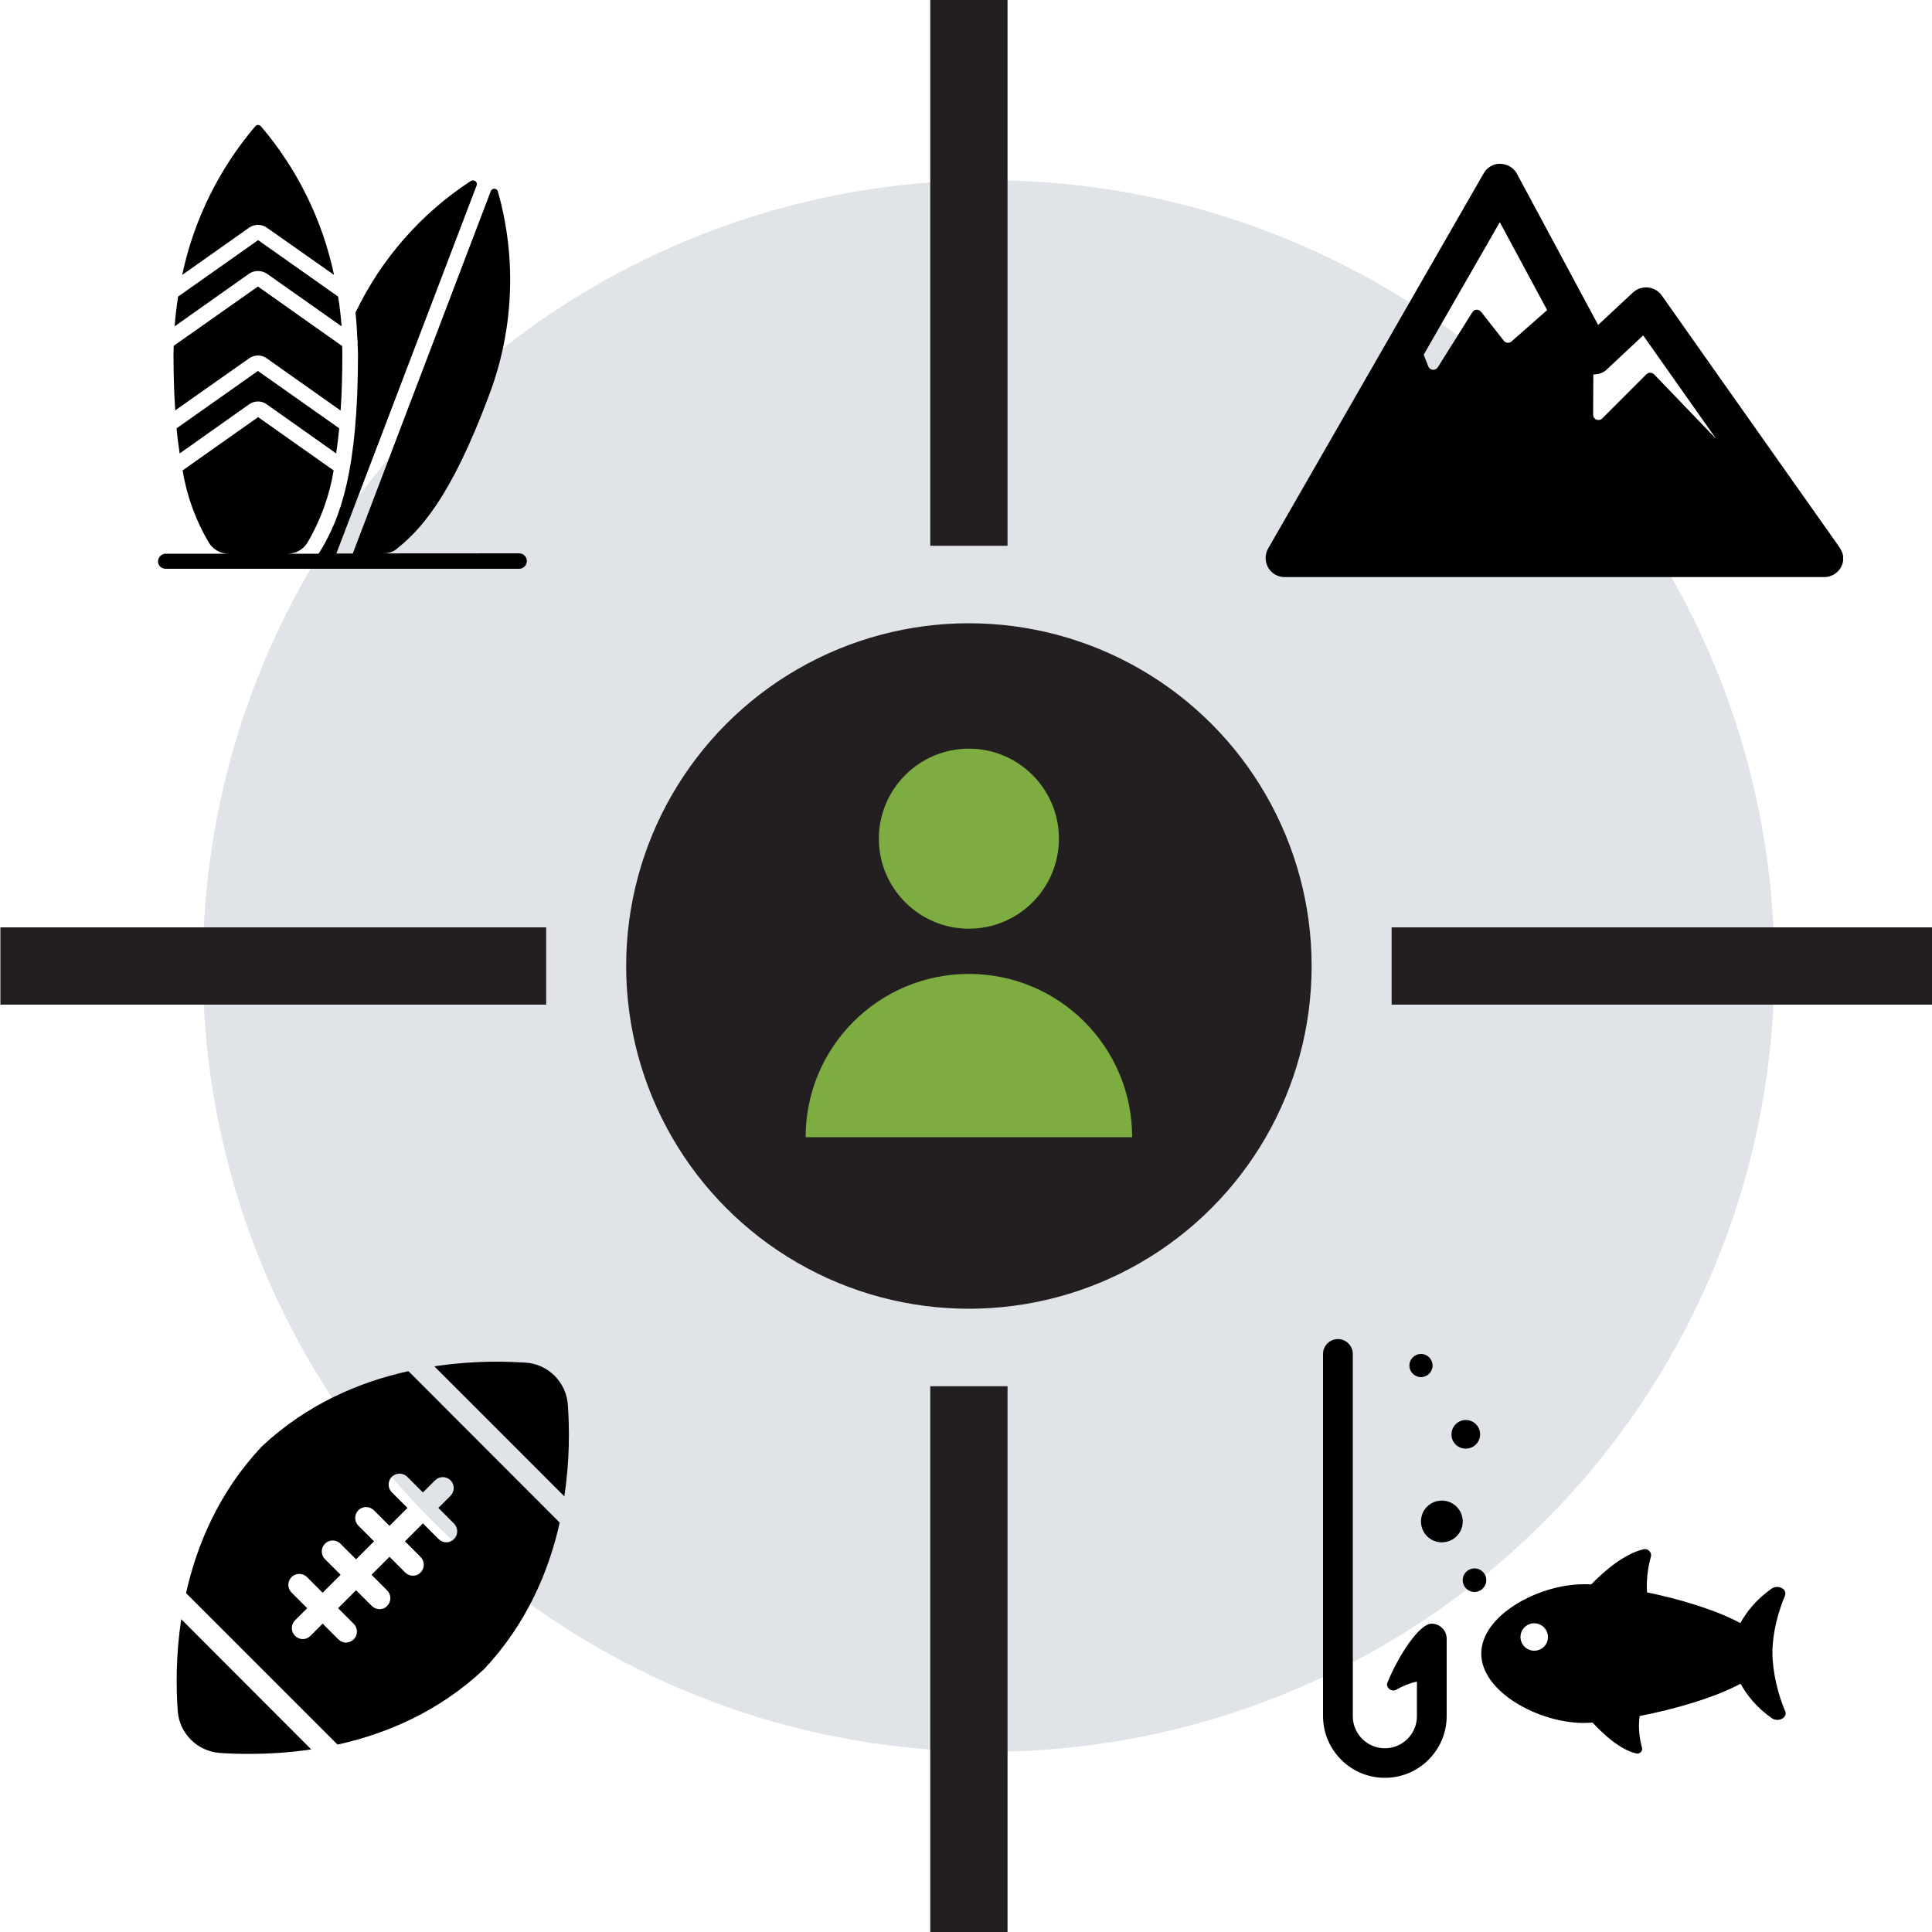
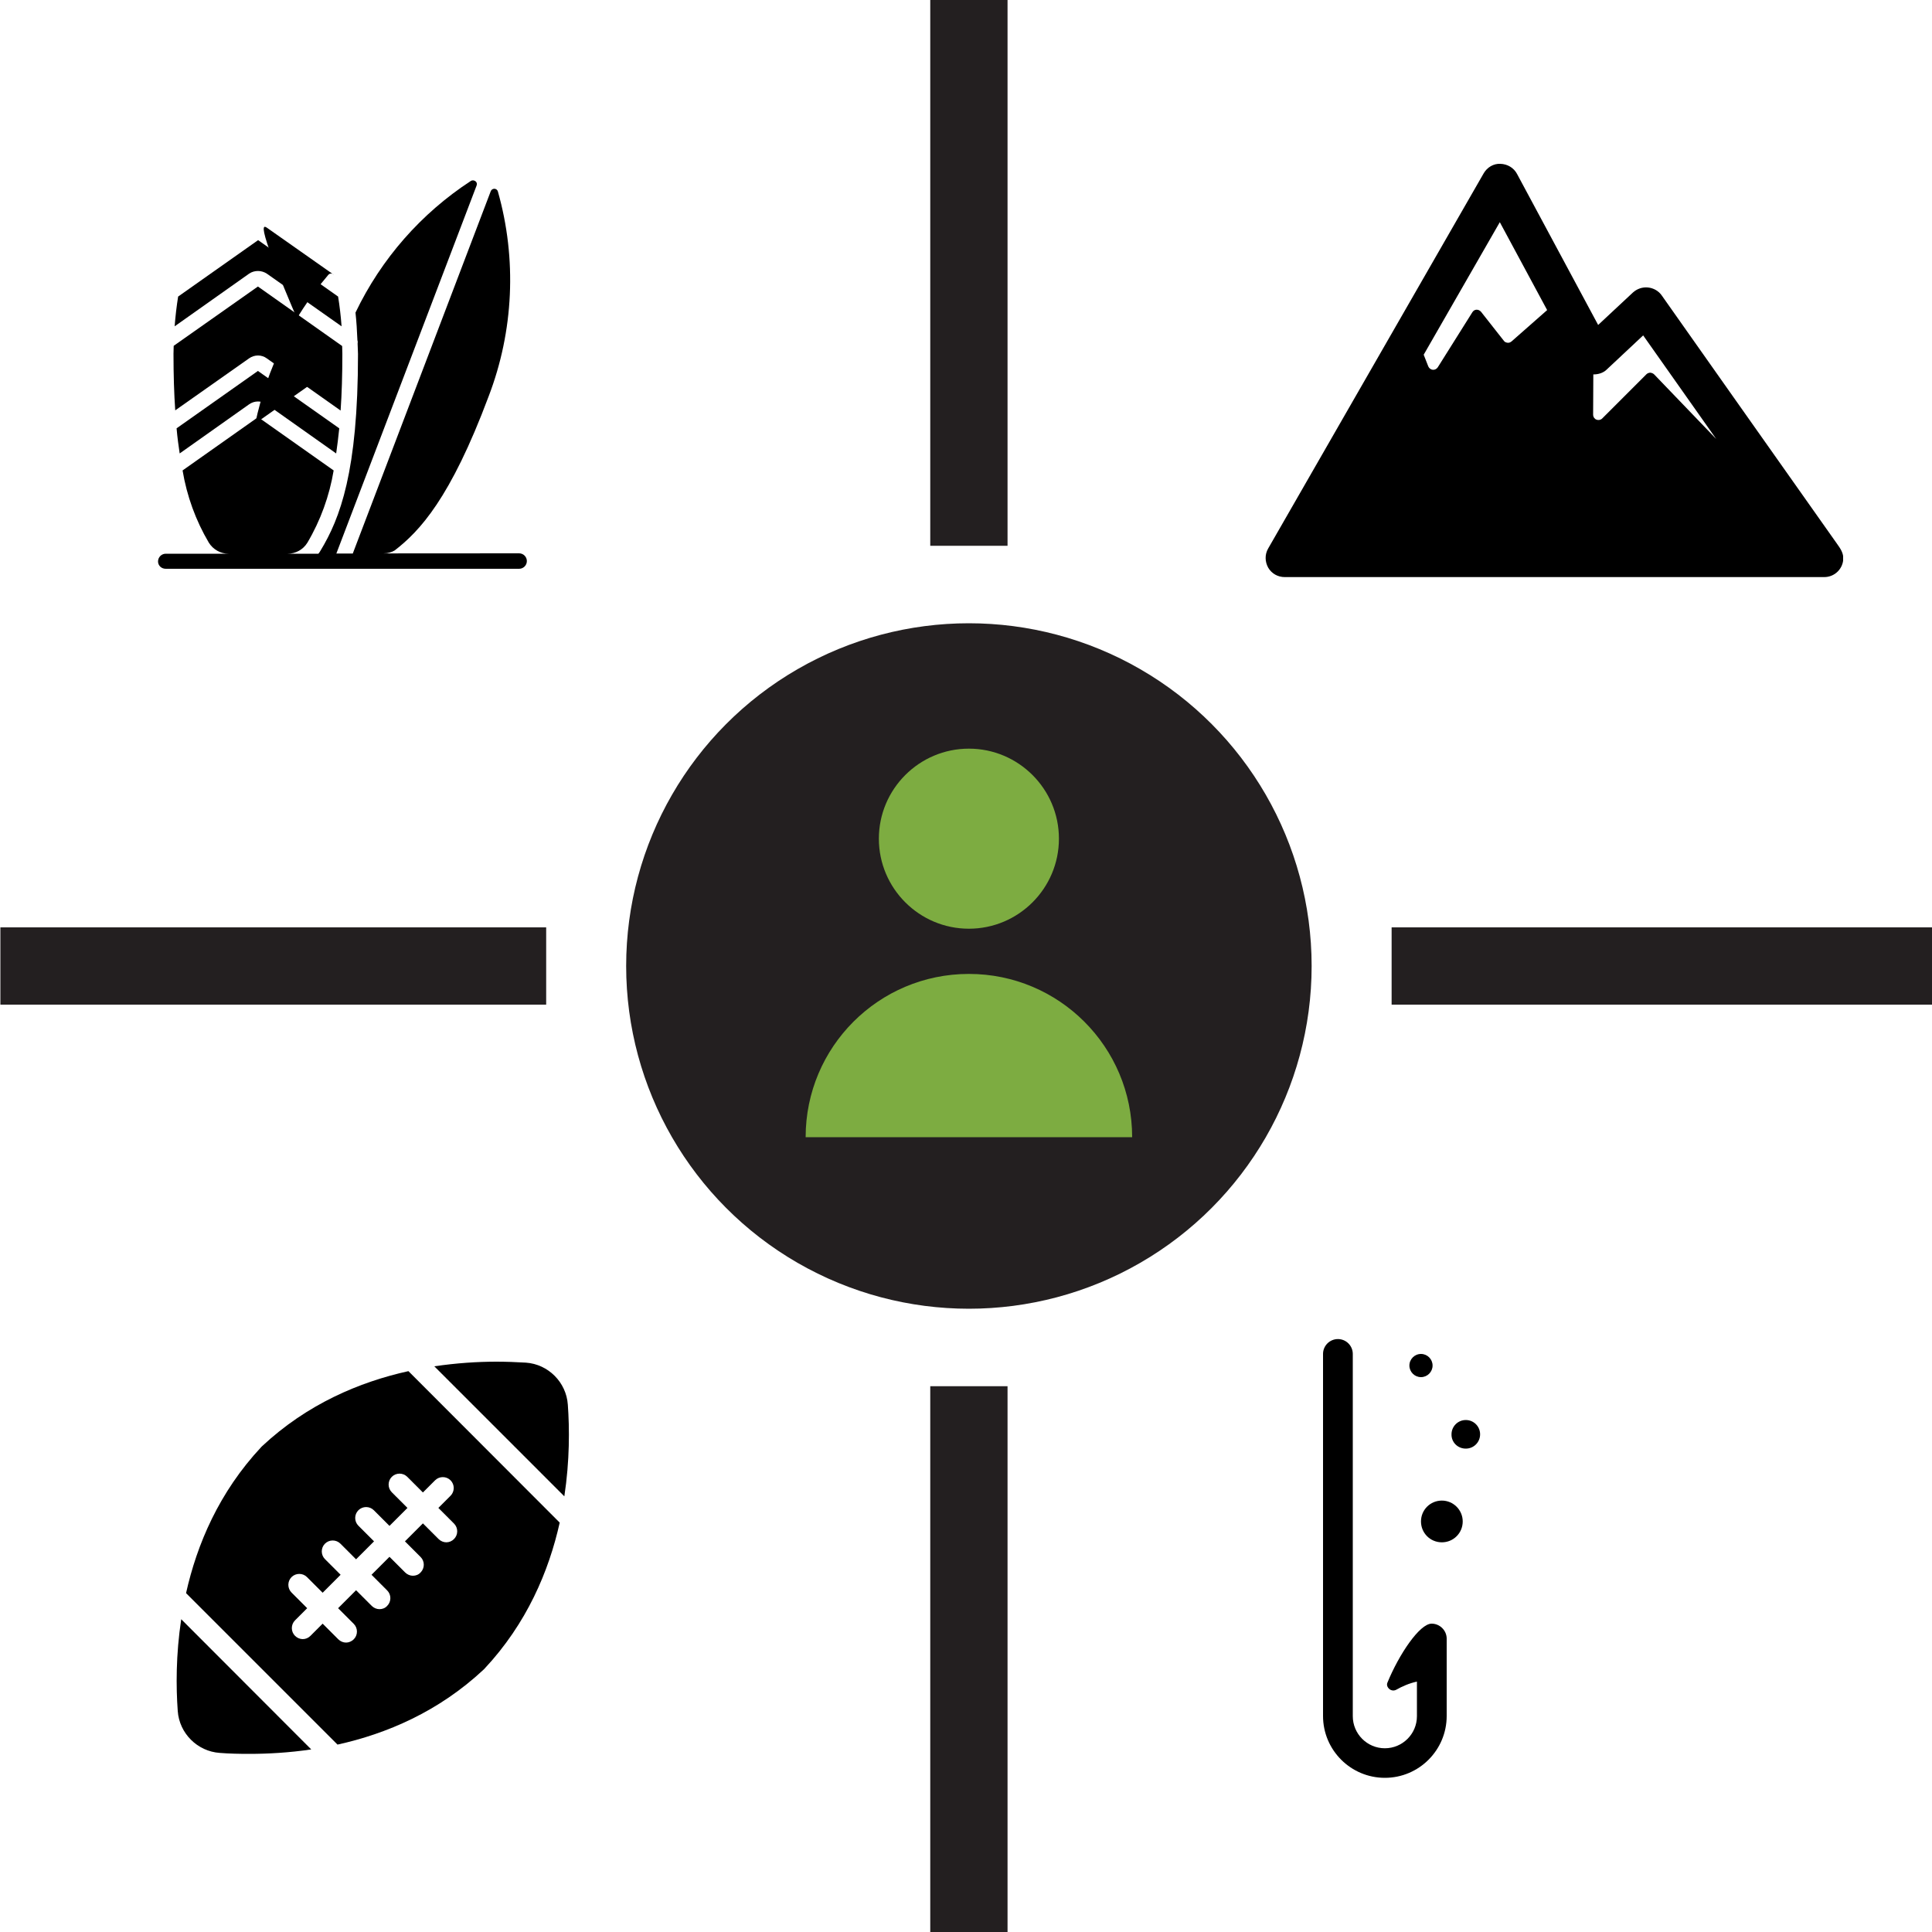
<svg xmlns="http://www.w3.org/2000/svg" xmlns:xlink="http://www.w3.org/1999/xlink" id="Layer_1" x="0px" y="0px" viewBox="0 0 100 100" style="enable-background:new 0 0 100 100;" xml:space="preserve">
  <style type="text/css">
	.st0{fill:#E0E3E7;}
	.st1{fill:#231F20;}
	.st2{fill:none;stroke:#231F20;stroke-width:4;stroke-miterlimit:10;}
	.st3{fill:#7DAC41;}
	.st4{clip-path:url(#SVGID_1_);}
	.st5{clip-path:url(#SVGID_2_);}
	.st6{clip-path:url(#SVGID_4_);}
</style>
  <g>
-     <circle class="st0" cx="51.17" cy="50" r="40.67" />
    <g>
      <g>
        <circle class="st1" cx="50.15" cy="50" r="17.74" />
        <line class="st2" x1="0.02" y1="50" x2="28.27" y2="50" />
        <line class="st2" x1="72.03" y1="50" x2="100.28" y2="50" />
        <line class="st2" x1="50.15" y1="28.25" x2="50.15" y2="0" />
        <line class="st2" x1="50.15" y1="100" x2="50.15" y2="71.75" />
      </g>
      <g>
        <path class="st3" d="M54.81,43.41c0,2.57-2.09,4.66-4.66,4.66s-4.66-2.09-4.66-4.66s2.09-4.66,4.66-4.66S54.81,40.84,54.81,43.41     L54.81,43.41z M54.81,43.41" />
        <path class="st3" d="M50.15,50.41c-4.67,0-8.45,3.78-8.45,8.45h16.9C58.6,54.19,54.82,50.41,50.15,50.41L50.15,50.41z      M50.15,50.41" />
      </g>
      <g>
        <g>
          <defs>
            <rect id="SVGID_9_" x="9.14" y="70.48" width="20.4" height="20.4" />
          </defs>
          <clipPath id="SVGID_1_">
            <use xlink:href="#SVGID_9_" style="overflow:visible;" />
          </clipPath>
          <path class="st4" d="M22.48,70.72c1.15-0.17,2.24-0.24,3.21-0.24c0.51,0,1.03,0.02,1.53,0.05c1.16,0.08,2.09,1.02,2.17,2.17      c0.09,1.23,0.1,2.9-0.18,4.75L22.48,70.72z M9.38,83.81c-0.28,1.85-0.27,3.52-0.18,4.75c0.08,1.16,1.02,2.09,2.17,2.17      c0.5,0.04,1.01,0.05,1.53,0.05c0.97,0,2.06-0.06,3.21-0.23L9.38,83.81z M28.97,78.81c-0.56,2.51-1.7,5.22-3.9,7.57      c-0.01,0.01-0.02,0.02-0.03,0.03C22.7,88.6,20,89.74,17.47,90.3l-7.84-7.84c0.56-2.51,1.7-5.22,3.9-7.57      c0.01-0.01,0.02-0.02,0.03-0.03c2.34-2.19,5.05-3.33,7.58-3.89L28.97,78.81z M23.5,78.86l-0.81-0.81l0.63-0.63      c0.22-0.22,0.22-0.58,0-0.8c-0.22-0.22-0.58-0.22-0.8,0l-0.63,0.63l-0.81-0.81c-0.22-0.22-0.58-0.22-0.8,0      c-0.22,0.22-0.22,0.58,0,0.8l0.81,0.81l-0.93,0.93l-0.81-0.81c-0.22-0.22-0.58-0.22-0.8,0c-0.22,0.22-0.22,0.58,0,0.8l0.81,0.81      l-0.93,0.93l-0.81-0.81c-0.22-0.22-0.58-0.22-0.8,0c-0.22,0.22-0.22,0.58,0,0.8l0.81,0.81l-0.93,0.93l-0.81-0.81      c-0.22-0.22-0.58-0.22-0.8,0c-0.22,0.22-0.22,0.58,0,0.8l0.81,0.81l-0.63,0.63c-0.22,0.22-0.22,0.58,0,0.8      c0.11,0.11,0.26,0.17,0.4,0.17c0.15,0,0.29-0.06,0.4-0.17l0.63-0.63l0.81,0.81c0.11,0.11,0.26,0.17,0.4,0.17      c0.14,0,0.29-0.06,0.4-0.17c0.22-0.22,0.22-0.58,0-0.8l-0.81-0.81l0.93-0.93l0.81,0.81c0.11,0.11,0.26,0.17,0.4,0.17      c0.15,0,0.29-0.05,0.4-0.17c0.22-0.22,0.22-0.58,0-0.8l-0.81-0.81l0.93-0.93l0.81,0.81c0.11,0.11,0.26,0.17,0.4,0.17      c0.15,0,0.29-0.05,0.4-0.17c0.22-0.22,0.22-0.58,0-0.8l-0.81-0.81l0.93-0.93l0.81,0.81c0.11,0.11,0.26,0.17,0.4,0.17      c0.15,0,0.29-0.06,0.4-0.17C23.72,79.44,23.72,79.08,23.5,78.86L23.5,78.86z M23.5,78.86" />
        </g>
      </g>
      <g>
        <path d="M13.82,14.17l3.86,2.72c-0.04-0.53-0.1-1.05-0.18-1.54l-4.14-2.92l-4.14,2.92c-0.08,0.5-0.14,1.01-0.18,1.54l3.86-2.73     C13.17,13.98,13.54,13.98,13.82,14.17L13.82,14.17z M13.82,14.17" />
        <path d="M9.14,22.17c0.04,0.47,0.1,0.9,0.16,1.3l3.59-2.54c0.28-0.2,0.65-0.2,0.92,0l3.59,2.54c0.06-0.4,0.11-0.84,0.16-1.3     l-4.21-2.97L9.14,22.17z M9.14,22.17" />
        <path d="M12.89,18.55c0.28-0.2,0.65-0.2,0.92,0l3.82,2.7c0.06-0.87,0.09-1.84,0.09-2.93c0-0.14-0.01-0.27-0.01-0.41l-4.36-3.08     L8.99,17.9c0,0.14-0.01,0.27-0.01,0.41c0,1.1,0.03,2.07,0.09,2.93L12.89,18.55z M12.89,18.55" />
-         <path d="M13.82,11.79l3.47,2.44c-0.6-2.84-1.9-5.48-3.78-7.69c-0.04-0.04-0.09-0.07-0.15-0.07s-0.11,0.02-0.15,0.07     c-1.88,2.21-3.18,4.85-3.78,7.69l3.47-2.45C13.17,11.59,13.54,11.59,13.82,11.79L13.82,11.79z M13.82,11.79" />
+         <path d="M13.82,11.79l3.47,2.44c-0.04-0.04-0.09-0.07-0.15-0.07s-0.11,0.02-0.15,0.07     c-1.88,2.21-3.18,4.85-3.78,7.69l3.47-2.45C13.17,11.59,13.54,11.59,13.82,11.79L13.82,11.79z M13.82,11.79" />
        <path d="M8.58,29.44h18.29c0.22,0,0.4-0.18,0.4-0.4s-0.18-0.4-0.4-0.4c-5.72,0-7.12,0.01-7,0c0.2,0,0.39-0.05,0.56-0.15     c1.29-1,2.88-2.68,4.86-7.97c1.3-3.39,1.47-7.12,0.48-10.61c-0.02-0.08-0.1-0.14-0.18-0.14c-0.09,0-0.16,0.05-0.19,0.13     l-7.14,18.75h-0.85L24.67,9.6c0.03-0.08,0.01-0.17-0.06-0.22c-0.07-0.05-0.16-0.06-0.23-0.02c-2.58,1.68-4.65,4.04-5.98,6.82     c0.05,0.46,0.08,0.94,0.1,1.43c0.02,0.06,0.02,0.12,0.01,0.18c0,0.18,0.02,0.35,0.02,0.53c0,6.11-0.93,8.51-1.94,10.18     c-0.03,0.06-0.07,0.11-0.11,0.16h-1.59c0.41,0,0.8-0.21,1.02-0.57c0.68-1.15,1.14-2.42,1.36-3.74l-3.91-2.76l-3.91,2.76     c0.22,1.32,0.68,2.59,1.36,3.74c0.22,0.35,0.6,0.57,1.02,0.57H8.58c-0.22,0-0.4,0.18-0.4,0.4S8.36,29.44,8.58,29.44L8.58,29.44z      M8.58,29.44" />
      </g>
      <g>
        <g>
          <defs>
            <rect id="SVGID_6_" x="68.46" y="69.31" width="23.98" height="22.74" />
          </defs>
          <clipPath id="SVGID_2_">
            <use xlink:href="#SVGID_6_" style="overflow:visible;" />
          </clipPath>
          <path class="st5" d="M74.1,84.04c-0.62,0-1.69,1.59-2.29,3.06c-0.05,0.12,0.01,0.25,0.11,0.33c0.1,0.08,0.24,0.09,0.35,0.03      c0.3-0.17,0.68-0.34,1.07-0.42v1.79c0,0.92-0.75,1.66-1.66,1.66c-0.92,0-1.66-0.75-1.66-1.66V70.08c0-0.42-0.34-0.77-0.77-0.77      c-0.42,0-0.77,0.34-0.77,0.77v18.74c0,1.77,1.44,3.2,3.2,3.2c1.77,0,3.2-1.44,3.2-3.2v-4.02C74.87,84.38,74.52,84.04,74.1,84.04      L74.1,84.04z M74.1,84.04" />
-           <path class="st5" d="M91.74,85.53c0-1.01,0.31-2.14,0.65-2.94c0.06-0.15-0.01-0.31-0.16-0.39c-0.16-0.09-0.37-0.08-0.52,0.02      c-0.81,0.56-1.31,1.22-1.63,1.79c-1.26-0.68-3.13-1.24-4.83-1.59c-0.05-0.75,0.08-1.42,0.2-1.84c0.03-0.11,0-0.22-0.08-0.3      c-0.08-0.08-0.19-0.12-0.3-0.09c-1,0.23-2.04,1.13-2.71,1.82c-0.13-0.01-0.27-0.01-0.38-0.01c-2.35,0-5.31,1.61-5.31,3.59      c0,1.98,2.97,3.59,5.31,3.59c0.13,0,0.29-0.01,0.45-0.02c0.49,0.53,1.39,1.4,2.27,1.6c0.08,0.02,0.17-0.01,0.23-0.07      c0.06-0.06,0.08-0.15,0.06-0.23c-0.1-0.36-0.22-0.98-0.12-1.64c1.8-0.35,3.86-0.94,5.22-1.67c0.32,0.57,0.82,1.23,1.63,1.79      c0.15,0.1,0.36,0.11,0.52,0.02c0.16-0.09,0.23-0.25,0.16-0.39C92.04,87.74,91.74,86.55,91.74,85.53L91.74,85.53z M79.41,85.44      c-0.39,0-0.71-0.32-0.71-0.71c0-0.39,0.32-0.71,0.71-0.71c0.39,0,0.71,0.32,0.71,0.71C80.13,85.12,79.81,85.44,79.41,85.44      L79.41,85.44z M79.41,85.44" />
        </g>
        <path d="M73.55,71.28c0.33,0,0.6-0.27,0.6-0.6c0-0.33-0.27-0.6-0.6-0.6c-0.33,0-0.6,0.27-0.6,0.6     C72.95,71.01,73.22,71.28,73.55,71.28L73.55,71.28z M73.55,71.28" />
        <path d="M75.87,74.98c0.41,0,0.74-0.33,0.74-0.74c0-0.41-0.33-0.74-0.74-0.74s-0.74,0.33-0.74,0.74     C75.12,74.65,75.45,74.98,75.87,74.98L75.87,74.98z M75.87,74.98" />
        <path d="M74.63,77.67c-0.6,0-1.08,0.48-1.08,1.08c0,0.6,0.48,1.08,1.08,1.08c0.6,0,1.08-0.48,1.08-1.08     C75.71,78.15,75.22,77.67,74.63,77.67L74.63,77.67z M74.63,77.67" />
-         <path d="M76.93,81.79c0-0.34-0.27-0.61-0.61-0.61c-0.34,0-0.61,0.27-0.61,0.61c0,0.34,0.27,0.61,0.61,0.61     C76.65,82.4,76.93,82.13,76.93,81.79L76.93,81.79z M76.93,81.79" />
      </g>
      <g>
        <g>
          <defs>
            <rect id="SVGID_3_" x="65.51" y="8.48" width="29.89" height="21.43" />
          </defs>
          <clipPath id="SVGID_4_">
            <use xlink:href="#SVGID_3_" style="overflow:visible;" />
          </clipPath>
          <path class="st6" d="M95.1,28.17c-2.23-3.15-9.09-12.88-9.09-12.88c-0.16-0.23-0.42-0.38-0.71-0.41      c-0.29-0.03-0.57,0.07-0.78,0.26l-1.8,1.68L78.52,9c-0.17-0.32-0.5-0.51-0.86-0.52c-0.35-0.02-0.69,0.18-0.87,0.5L65.64,28.39      c-0.18,0.31-0.17,0.68,0,0.99c0.18,0.31,0.5,0.49,0.86,0.49h27.9c0.01,0,0.01,0,0.02,0c0.55,0,0.99-0.44,0.99-0.99      C95.4,28.6,95.25,28.38,95.1,28.17L95.1,28.17z M83.15,19.14l1.9-1.78l3.78,5.36l-3.21-3.34c-0.05-0.05-0.12-0.08-0.2-0.09      c-0.07,0-0.15,0.03-0.2,0.08l-2.29,2.29c-0.08,0.08-0.2,0.1-0.3,0.06c-0.1-0.04-0.17-0.14-0.17-0.26l0.01-2.08      C82.72,19.38,82.97,19.31,83.15,19.14L83.15,19.14z M77.63,11.5l2.45,4.55l-1.84,1.62c-0.06,0.05-0.13,0.08-0.21,0.07      c-0.08-0.01-0.15-0.04-0.19-0.1l-1.18-1.5c-0.06-0.07-0.14-0.11-0.23-0.11c-0.09,0-0.17,0.05-0.22,0.13l-1.79,2.85      c-0.06,0.09-0.16,0.14-0.26,0.13c-0.1-0.01-0.19-0.08-0.23-0.17l-0.24-0.61L77.63,11.5z M77.63,11.5" />
        </g>
      </g>
    </g>
  </g>
</svg>